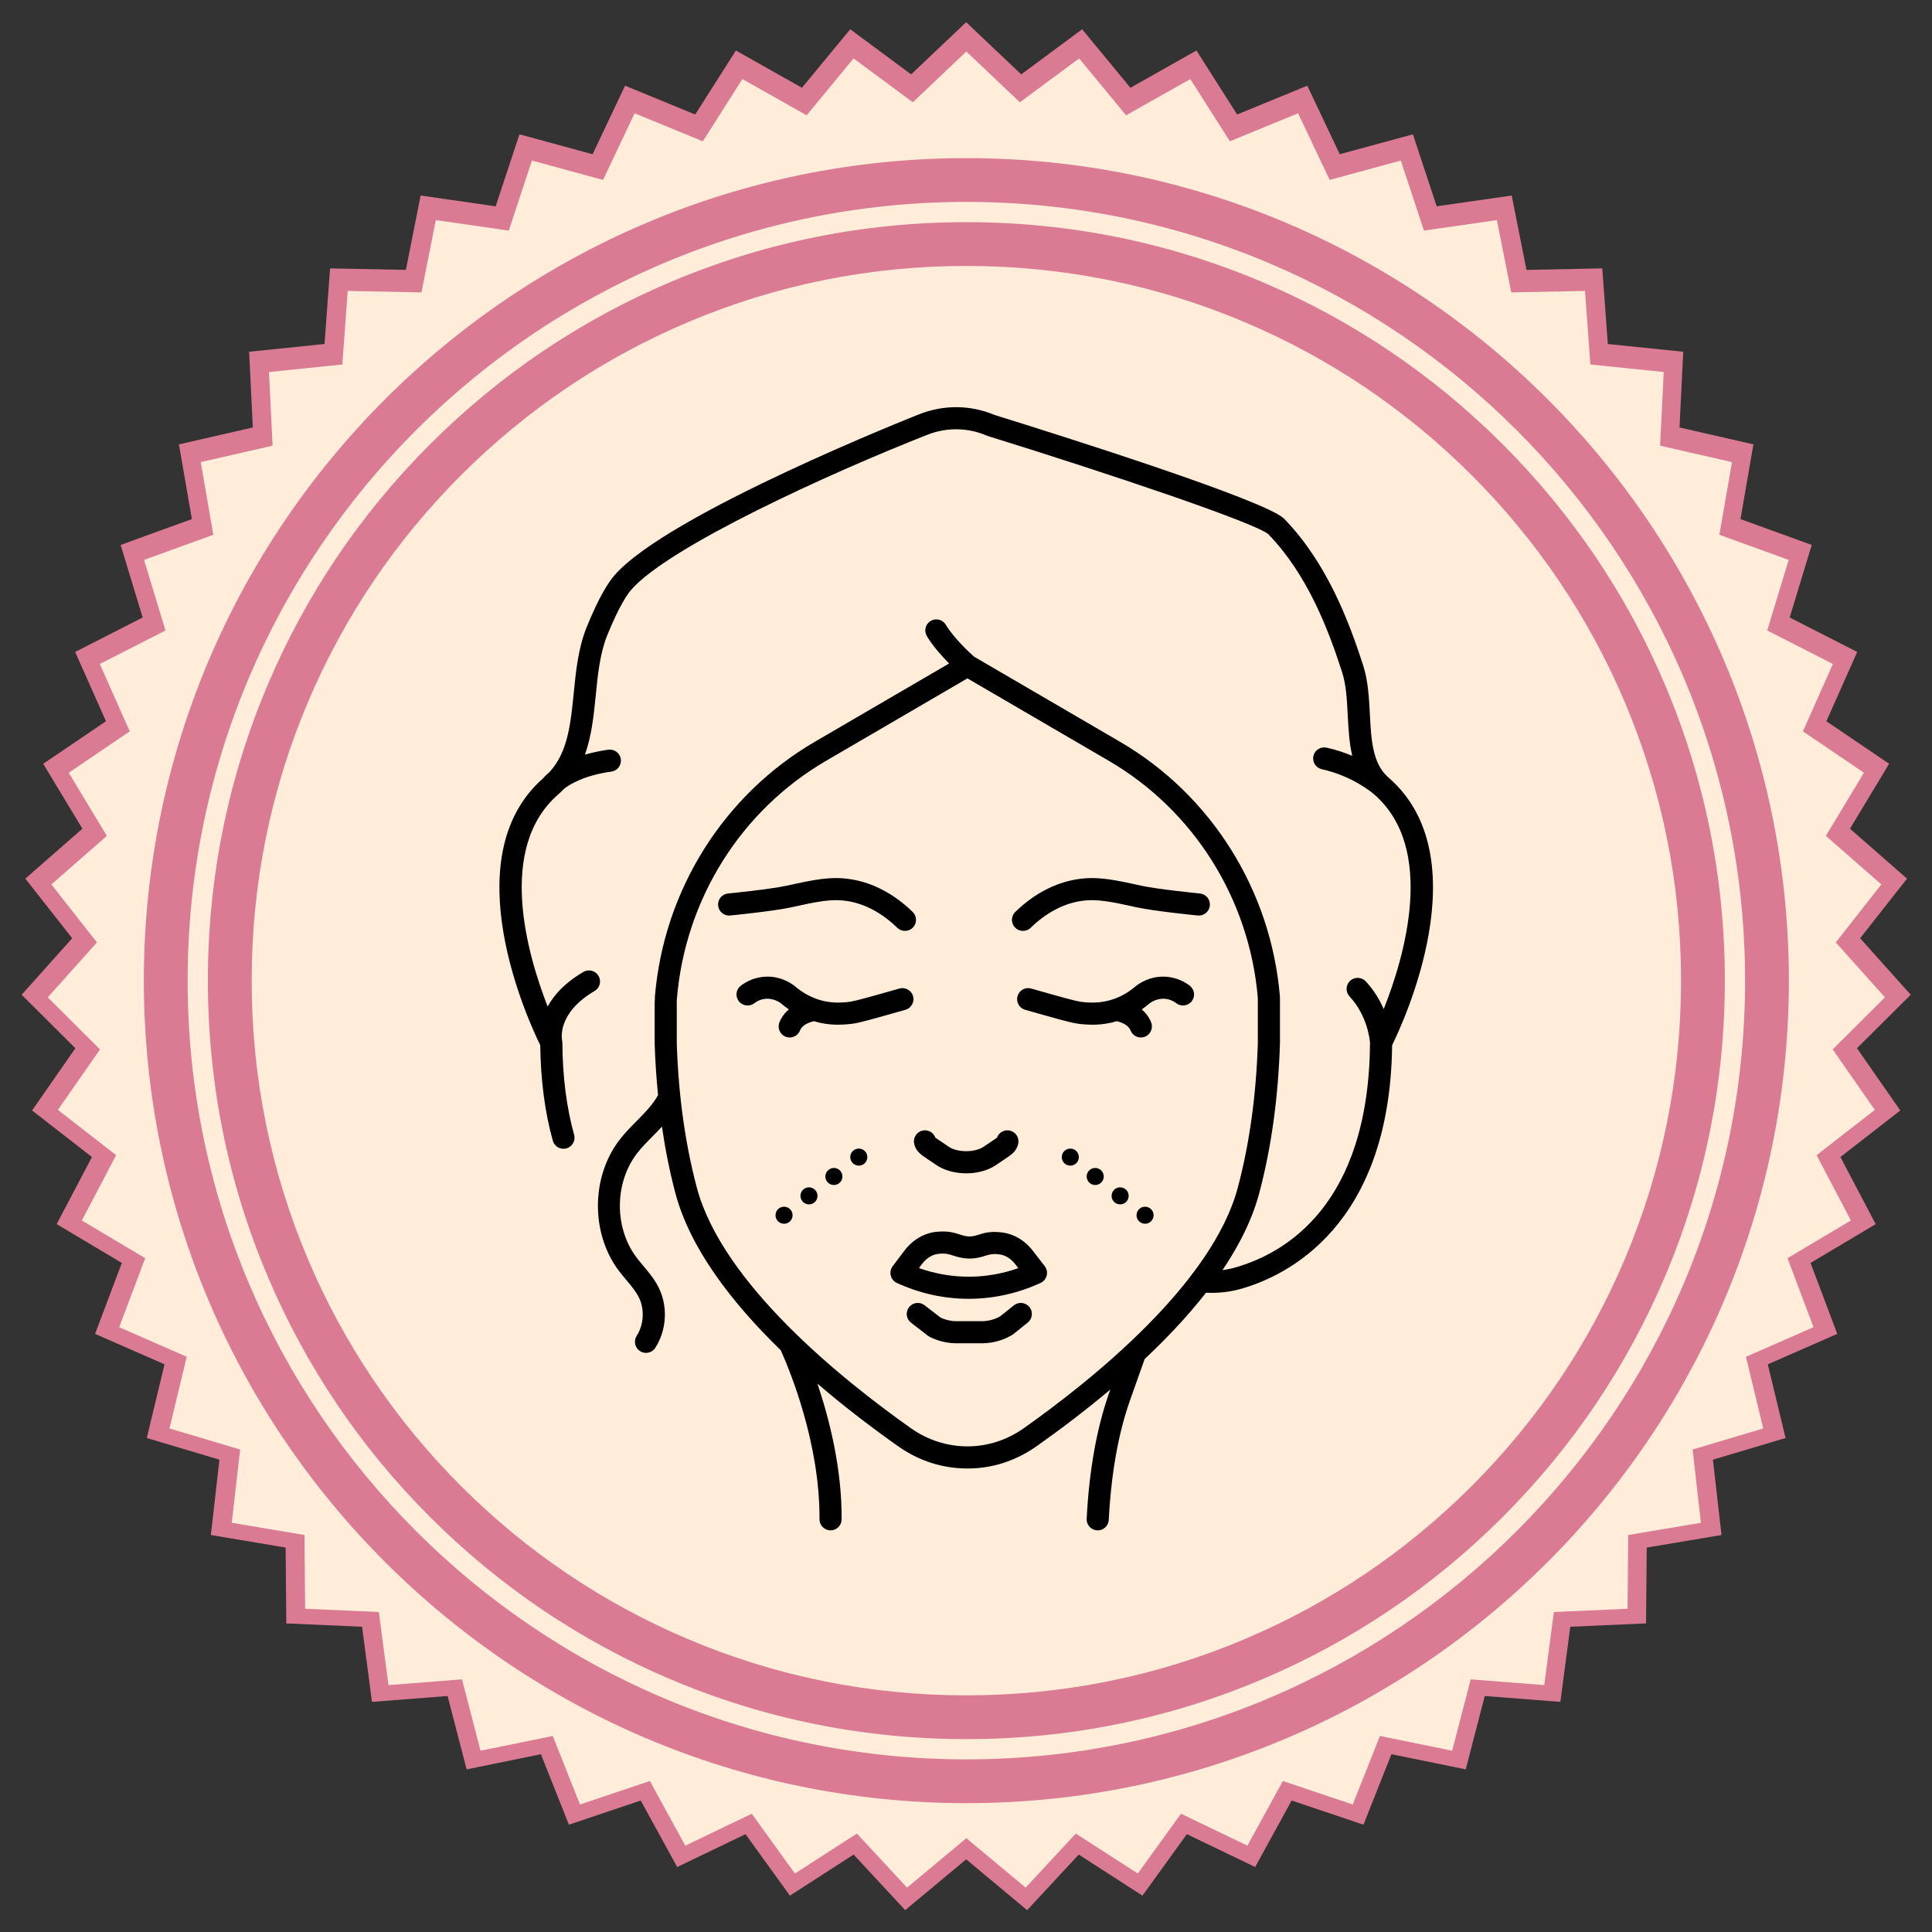
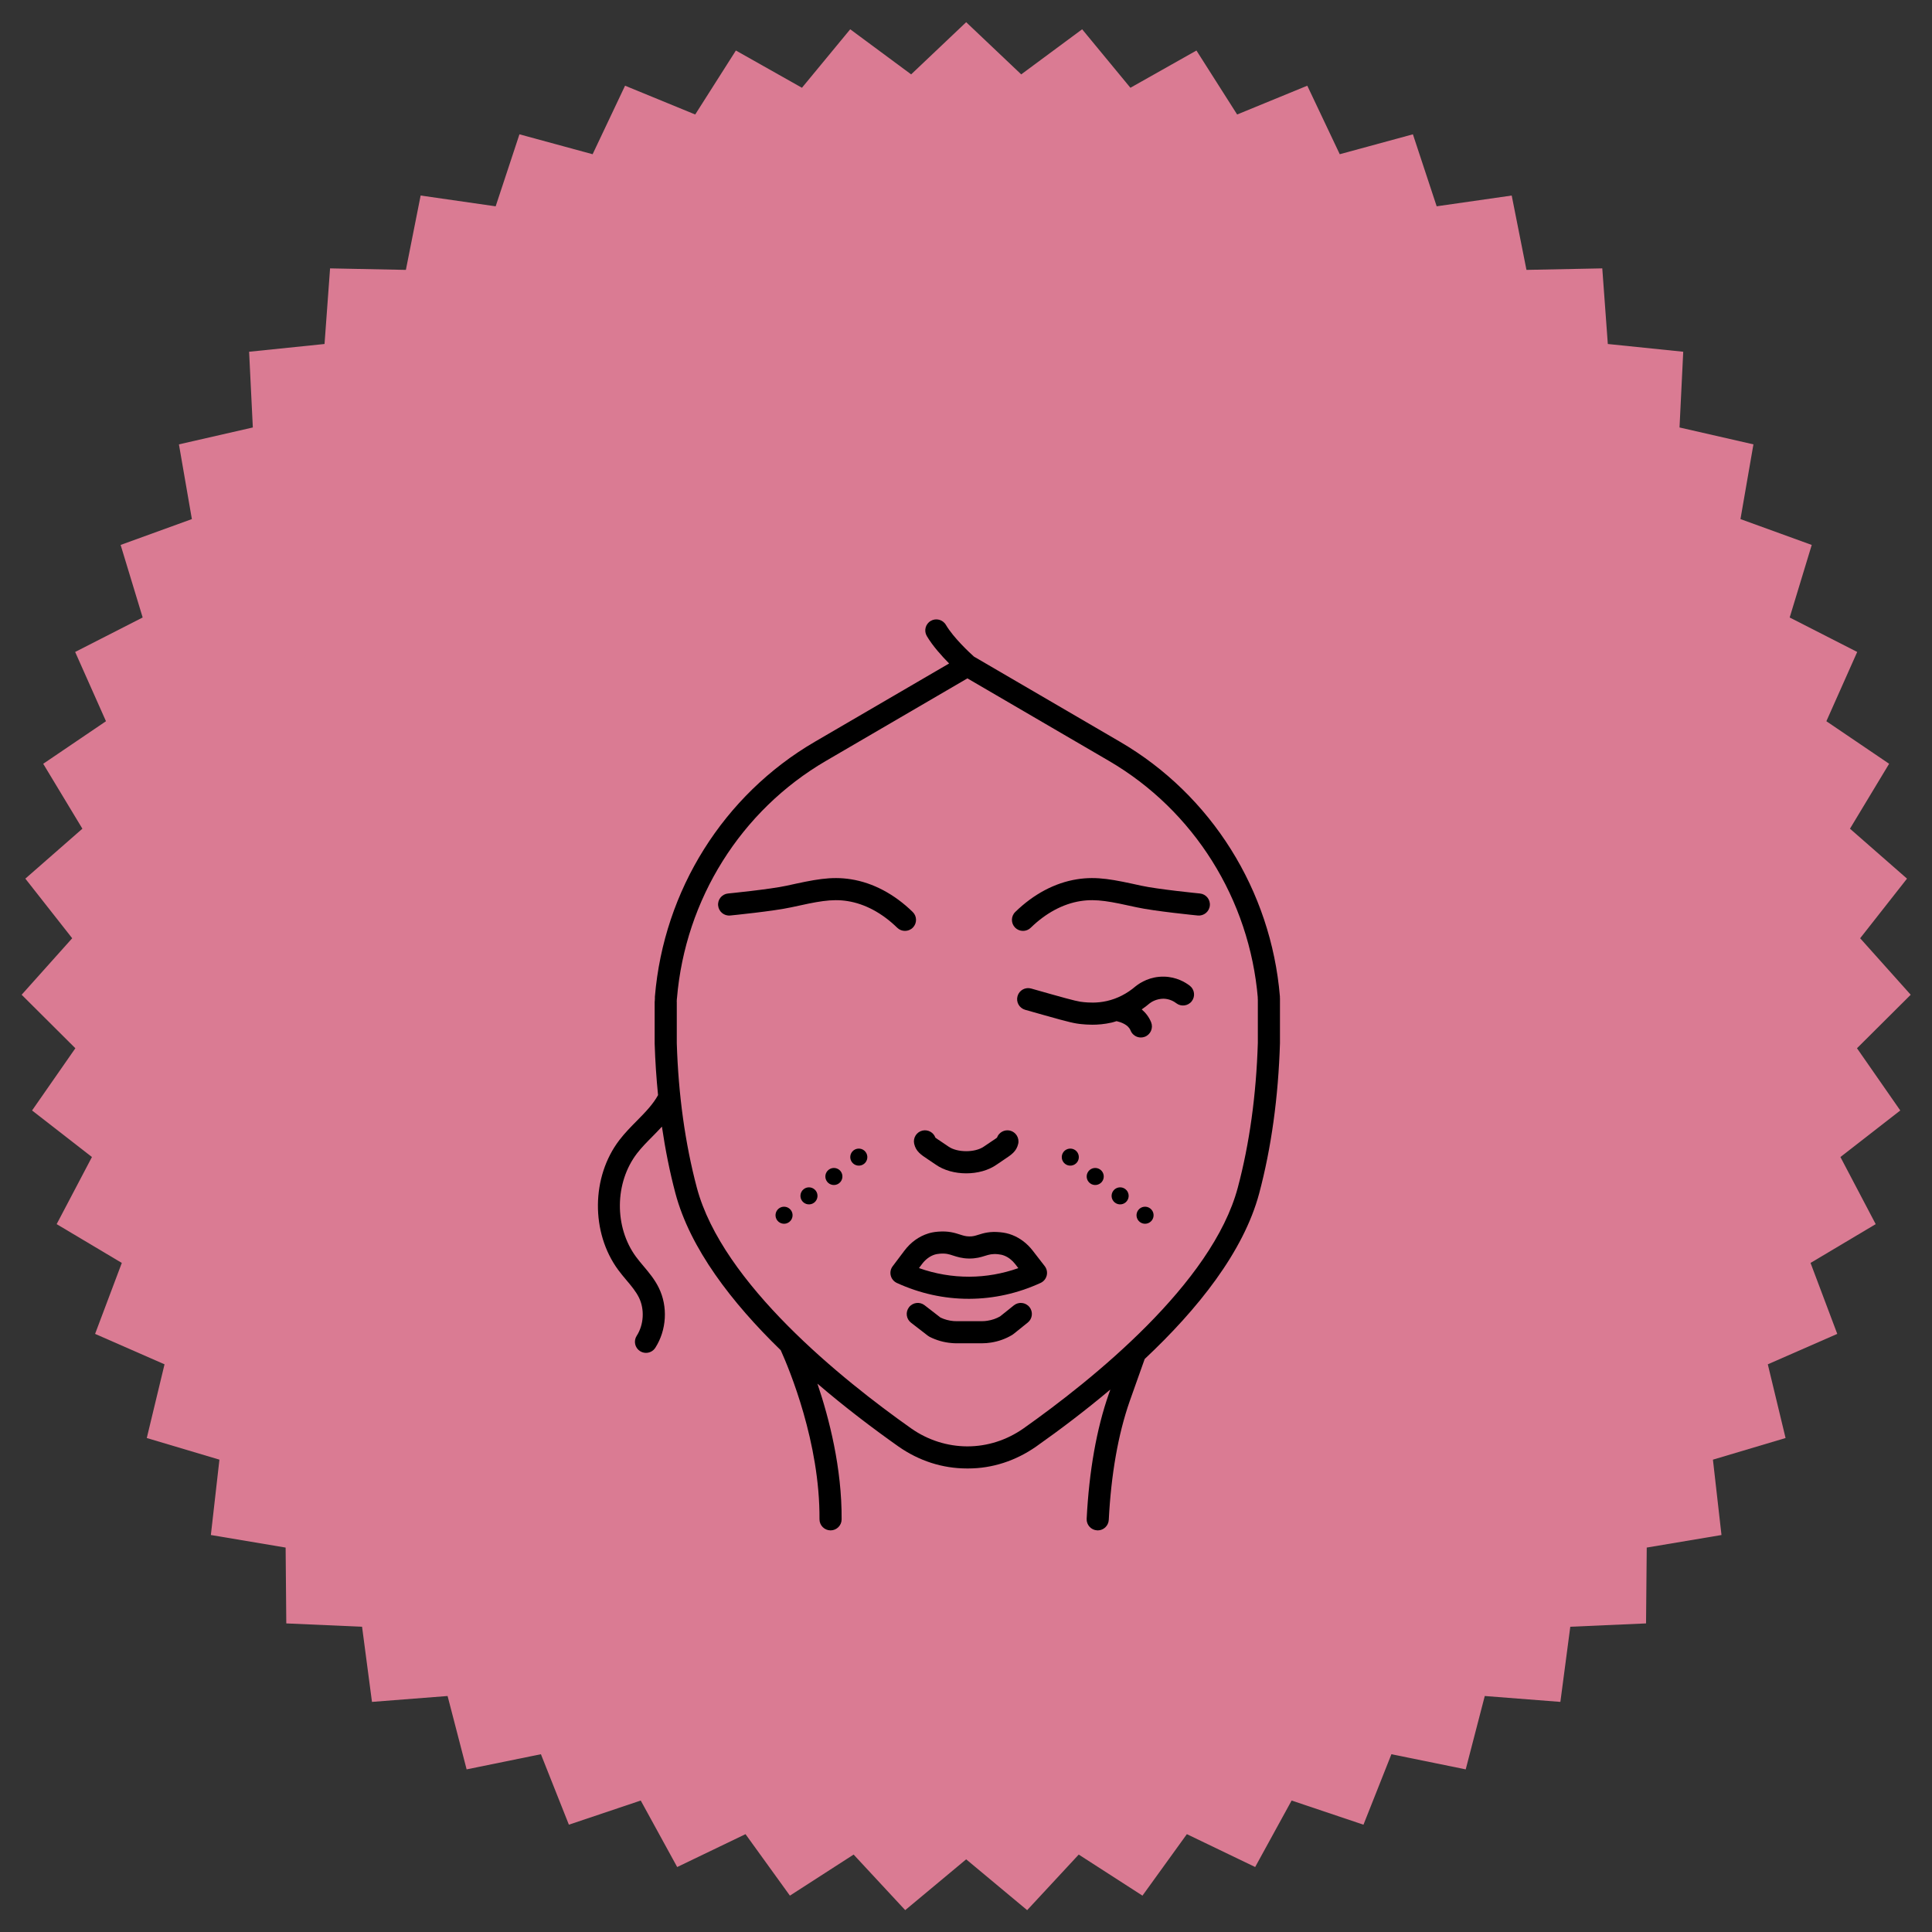
<svg xmlns="http://www.w3.org/2000/svg" width="1080" zoomAndPan="magnify" viewBox="0 0 810 810" height="1080" preserveAspectRatio="xMidYMid meet">
  <rect x="0" y="0" width="810" height="810" fill="#333333" stroke="none" />
  <defs>
    <clipPath id="id1">
      <path d="M 9.074 9.074 L 801.074 9.074 L 801.074 801 L 9.074 801 Z M 9.074 9.074 " clip-rule="nonzero" />
    </clipPath>
    <clipPath id="id2">
      <path d="M 20.023 21.375 L 790.273 21.375 L 790.273 791.625 L 20.023 791.625 Z M 20.023 21.375 " clip-rule="nonzero" />
    </clipPath>
    <clipPath id="id3">
      <path d="M 250 414 L 537 414 L 537 641.621 L 250 641.621 Z M 250 414 " clip-rule="nonzero" />
    </clipPath>
    <clipPath id="id4">
-       <path d="M 209.383 170.715 L 600.789 170.715 L 600.789 543 L 209.383 543 Z M 209.383 170.715 " clip-rule="nonzero" />
-     </clipPath>
+       </clipPath>
  </defs>
  <g clip-path="url(#id1)">
    <path fill="rgb(85.489%, 48.239%, 57.649%)" d="M 778.551 439.48 L 801.074 417.055 L 779.879 393.367 L 799.52 368.371 L 775.609 347.434 L 792.023 320.215 L 765.715 302.379 L 778.641 273.336 L 750.332 258.887 L 759.578 228.473 L 729.699 217.629 L 735.133 186.301 L 704.148 179.219 L 705.703 147.469 L 674.086 144.223 L 671.762 112.516 L 639.977 113.152 L 633.789 81.98 L 602.332 86.492 L 592.367 56.312 L 561.699 64.656 L 548.086 35.93 L 518.68 48.004 L 501.617 21.18 L 473.93 36.797 L 453.695 12.277 L 428.148 31.184 L 405.074 9.305 L 382.004 31.18 L 356.457 12.277 L 336.219 36.797 L 308.527 21.18 L 291.469 48.004 L 262.059 35.93 L 248.457 64.66 L 217.781 56.312 L 207.809 86.5 L 176.355 81.973 L 170.168 113.152 L 138.383 112.516 L 136.062 144.223 L 104.441 147.473 L 106 179.219 L 75.016 186.301 L 80.445 217.629 L 50.574 228.465 L 59.816 258.883 L 31.508 273.336 L 44.43 302.379 L 18.117 320.219 L 34.543 347.434 L 10.625 368.371 L 30.27 393.367 L 9.074 417.055 L 31.598 439.484 L 13.445 465.57 L 38.547 485.086 L 23.754 513.223 L 51.07 529.488 L 39.867 559.238 L 68.98 571.996 L 61.539 602.898 L 91.996 611.969 L 88.406 643.559 L 119.75 648.828 L 120.031 680.621 L 151.797 682.02 L 155.953 713.527 L 187.652 711.059 L 195.637 741.816 L 226.781 735.465 L 238.508 765.008 L 268.633 754.879 L 283.914 782.762 L 312.559 768.977 L 331.172 794.754 L 357.887 777.535 L 379.512 800.832 L 405.074 779.527 L 405.07 779.527 L 430.641 800.84 L 452.262 777.535 L 478.984 794.754 L 497.598 768.977 L 526.234 782.754 L 541.52 754.879 L 571.641 765.008 L 583.355 735.465 L 614.512 741.816 L 622.496 711.059 L 654.195 713.527 L 658.352 682.02 L 690.109 680.621 L 690.402 648.828 L 721.742 643.562 L 718.152 611.969 L 748.609 602.898 L 741.16 571.996 L 770.281 559.238 L 759.078 529.488 L 786.395 513.223 L 771.605 485.086 L 796.699 465.57 Z M 778.551 439.48 " fill-opacity="1" fill-rule="nonzero" />
  </g>
  <path fill="rgb(85.489%, 48.239%, 57.649%)" d="M 405.078 764.422 C 209.559 764.422 50.496 605.355 50.496 409.844 C 50.496 214.328 209.559 55.262 405.078 55.262 C 600.594 55.262 759.656 214.328 759.656 409.844 C 759.656 605.355 600.59 764.422 405.078 764.422 Z M 405.078 74.137 C 219.969 74.137 69.367 224.734 69.367 409.844 C 69.367 594.953 219.965 745.547 405.078 745.547 C 590.184 745.547 740.781 594.953 740.781 409.844 C 740.781 224.738 590.184 74.137 405.078 74.137 Z M 405.078 736.824 C 360.93 736.824 318.113 728.18 277.809 711.133 C 238.875 694.664 203.906 671.086 173.867 641.055 C 143.832 611.02 120.25 576.039 103.789 537.113 C 86.746 496.812 78.102 453.996 78.102 409.844 C 78.102 365.691 86.746 322.875 103.789 282.574 C 120.254 243.641 143.832 208.668 173.867 178.629 C 203.91 148.598 238.879 125.016 277.809 108.555 C 318.109 91.508 360.93 82.863 405.078 82.863 C 449.223 82.863 492.043 91.504 532.348 108.555 C 571.281 125.02 606.246 148.598 636.285 178.629 C 666.316 208.668 689.902 243.641 706.367 282.574 C 723.41 322.871 732.055 365.691 732.055 409.844 C 732.055 453.996 723.41 496.809 706.367 537.113 C 689.898 576.051 666.316 611.02 636.285 641.055 C 606.254 671.086 571.281 694.672 532.348 711.133 C 492.043 728.176 449.219 736.824 405.078 736.824 Z M 405.078 101.738 C 363.465 101.738 323.125 109.879 285.164 125.934 C 248.484 141.449 215.523 163.668 187.215 191.977 C 158.902 220.285 136.688 253.242 121.172 289.926 C 105.113 327.887 96.977 368.23 96.977 409.844 C 96.977 451.457 105.117 491.797 121.172 529.758 C 136.688 566.445 158.906 599.398 187.215 627.707 C 215.523 656.02 248.48 678.234 285.164 693.746 C 323.125 709.805 363.469 717.945 405.078 717.945 C 446.684 717.945 487.031 709.801 524.988 693.746 C 561.676 678.23 594.633 656.012 622.934 627.707 C 651.246 599.402 673.465 566.441 688.984 529.758 C 705.035 491.797 713.172 451.453 713.172 409.844 C 713.172 368.23 705.031 327.887 688.984 289.926 C 673.465 253.238 651.246 220.281 622.934 191.977 C 594.625 163.672 561.668 141.449 524.988 125.934 C 487.031 109.879 446.684 101.738 405.078 101.738 Z M 405.078 101.738 " fill-opacity="1" fill-rule="nonzero" />
  <g clip-path="url(#id2)">
-     <path fill="rgb(100%, 92.94%, 85.489%)" d="M 768.367 439.961 L 790.273 418.152 L 769.66 395.113 L 788.762 370.805 L 765.508 350.441 L 781.473 323.969 L 755.887 306.625 L 768.457 278.379 L 740.926 264.324 L 749.918 234.746 L 720.859 224.203 L 726.145 193.734 L 696.008 186.848 L 697.52 155.969 L 666.773 152.812 L 664.516 121.977 L 633.598 122.598 L 627.582 92.281 L 596.992 96.668 L 587.297 67.312 L 557.469 75.43 L 544.234 47.492 L 515.633 59.238 L 499.039 33.148 L 472.113 48.336 L 452.434 24.488 L 427.59 42.879 L 405.148 21.602 L 382.715 42.875 L 357.867 24.488 L 338.184 48.336 L 311.254 33.148 L 294.664 59.238 L 266.059 47.492 L 252.832 75.434 L 223 67.312 L 213.301 96.676 L 182.711 92.273 L 176.691 122.598 L 145.781 121.977 L 143.527 152.812 L 112.77 155.973 L 114.289 186.848 L 84.156 193.734 L 89.438 224.203 L 60.383 234.742 L 69.371 264.324 L 41.84 278.379 L 54.406 306.625 L 28.82 323.977 L 44.793 350.441 L 21.531 370.805 L 40.637 395.113 L 20.023 418.152 L 41.926 439.965 L 24.273 465.336 L 48.688 484.316 L 34.301 511.68 L 60.867 527.5 L 49.969 556.43 L 78.285 568.84 L 71.047 598.895 L 100.668 607.715 L 97.176 638.434 L 127.66 643.562 L 127.934 674.48 L 158.824 675.84 L 162.867 706.484 L 193.695 704.078 L 201.461 733.992 L 231.754 727.82 L 243.156 756.551 L 272.453 746.699 L 287.316 773.812 L 315.172 760.41 L 333.277 785.48 L 359.258 768.734 L 380.285 791.391 L 405.148 770.668 L 405.145 770.668 L 430.012 791.398 L 451.039 768.734 L 477.027 785.48 L 495.129 760.41 L 522.98 773.805 L 537.848 746.699 L 567.141 756.551 L 578.535 727.82 L 608.836 733.992 L 616.602 704.078 L 647.43 706.484 L 651.473 675.84 L 682.359 674.48 L 682.641 643.562 L 713.121 638.438 L 709.629 607.715 L 739.25 598.895 L 732.008 568.84 L 760.324 556.43 L 749.43 527.5 L 775.996 511.68 L 761.613 484.316 L 786.02 465.336 Z M 768.367 439.961 " fill-opacity="1" fill-rule="nonzero" />
-   </g>
-   <path fill="rgb(85.489%, 48.239%, 57.649%)" d="M 405.152 755.98 C 215.004 755.98 60.309 601.281 60.309 411.137 C 60.309 220.992 215.004 66.293 405.152 66.293 C 595.297 66.293 749.996 220.992 749.996 411.137 C 749.996 601.281 595.293 755.98 405.152 755.98 Z M 405.152 84.652 C 225.125 84.652 78.66 231.113 78.66 411.137 C 78.66 591.164 225.125 737.621 405.152 737.621 C 585.176 737.621 731.637 591.164 731.637 411.137 C 731.637 231.117 585.176 84.652 405.152 84.652 Z M 405.152 729.137 C 362.219 729.137 320.574 720.73 281.375 704.156 C 243.516 688.137 209.504 665.207 180.293 636 C 151.082 606.793 128.145 572.77 112.137 534.914 C 95.562 495.719 87.156 454.078 87.156 411.137 C 87.156 368.199 95.562 326.559 112.137 287.363 C 128.148 249.5 151.082 215.488 180.293 186.273 C 209.508 157.066 243.516 134.133 281.375 118.125 C 320.57 101.543 362.219 93.141 405.152 93.141 C 448.086 93.141 489.727 101.543 528.926 118.125 C 566.789 134.137 600.793 157.066 630.008 186.273 C 659.219 215.488 682.152 249.5 698.168 287.363 C 714.742 326.555 723.148 368.199 723.148 411.137 C 723.148 454.078 714.742 495.715 698.168 534.914 C 682.148 572.781 659.219 606.793 630.008 636 C 600.801 665.207 566.789 688.145 528.926 704.156 C 489.727 720.73 448.082 729.137 405.152 729.137 Z M 405.152 111.496 C 364.684 111.496 325.449 119.41 288.531 135.023 C 252.859 150.113 220.805 171.723 193.273 199.254 C 165.738 226.785 144.133 258.84 129.039 294.512 C 113.426 331.43 105.512 370.668 105.512 411.137 C 105.512 451.609 113.43 490.844 129.039 527.762 C 144.133 563.438 165.738 595.488 193.273 623.02 C 220.805 650.555 252.855 672.16 288.531 687.246 C 325.449 702.863 364.684 710.781 405.152 710.781 C 445.617 710.781 484.855 702.855 521.77 687.246 C 557.449 672.156 589.504 650.547 617.027 623.02 C 644.559 595.488 666.168 563.434 681.262 527.762 C 696.871 490.844 704.785 451.605 704.785 411.137 C 704.785 370.668 696.867 331.43 681.262 294.512 C 666.168 258.836 644.559 226.785 617.027 199.254 C 589.492 171.727 557.441 150.113 521.77 135.023 C 484.855 119.41 445.617 111.496 405.152 111.496 Z M 405.152 111.496 " fill-opacity="1" fill-rule="nonzero" />
+     </g>
  <path fill="rgb(0%, 0%, 0%)" d="M 406.391 535.266 C 399.227 535.281 392.137 534.086 385.285 531.648 L 386.578 529.926 C 388.055 527.969 389.902 526.605 391.93 525.98 C 392.402 525.848 392.969 525.703 394.043 525.617 C 396.582 525.414 397.848 525.824 399.602 526.402 C 401.258 526.934 403.309 527.598 406.207 527.645 C 409.266 527.68 411.32 527.043 412.996 526.512 C 414.715 525.98 415.934 525.605 418.422 525.836 C 419.473 525.945 420.234 526.113 421.031 526.426 C 422.758 527.102 424.352 528.332 425.645 529.996 L 426.938 531.672 C 420.27 534.023 413.383 535.242 406.391 535.266 Z M 438.836 534.773 C 439.176 533.398 438.871 531.949 438.004 530.828 L 432.977 524.34 C 430.672 521.348 427.711 519.094 424.426 517.801 C 422.805 517.164 421.234 516.801 419.328 516.621 C 414.965 516.184 412.344 517.004 410.23 517.668 C 408.867 518.09 407.91 518.418 406.355 518.379 C 404.844 518.355 403.852 518.031 402.477 517.586 C 400.34 516.898 397.668 516.027 393.309 516.379 C 391.328 516.535 390.082 516.859 389.211 517.125 C 385.297 518.332 381.82 520.828 379.164 524.363 L 374.246 530.891 C 373.398 532.012 373.109 533.457 373.461 534.809 C 373.797 536.172 374.742 537.293 376.02 537.887 C 385.672 542.301 395.797 544.531 406.137 544.531 L 406.438 544.531 C 416.684 544.484 426.719 542.25 436.273 537.871 C 437.555 537.281 438.496 536.137 438.836 534.773 " fill-opacity="1" fill-rule="nonzero" />
  <path fill="rgb(0%, 0%, 0%)" d="M 425.078 547.27 L 419.293 551.902 C 417.672 552.828 415.922 553.434 414.012 553.723 C 413.25 553.855 412.465 553.914 411.668 553.914 L 401.051 553.914 C 400.641 553.914 400.207 553.902 399.77 553.867 C 397.848 553.699 396.012 553.203 394.297 552.383 L 387.629 547.223 C 385.602 545.652 382.691 546.027 381.117 548.055 C 379.547 550.078 379.922 552.988 381.953 554.555 L 388.984 559.984 L 389.707 560.453 C 392.605 561.926 395.734 562.816 398.973 563.082 C 399.648 563.156 400.363 563.18 401.051 563.18 L 411.668 563.18 C 412.973 563.18 414.266 563.07 415.461 562.879 C 418.602 562.395 421.574 561.332 424.293 559.719 L 424.836 559.344 L 430.887 554.496 C 432.879 552.902 433.207 549.984 431.602 547.992 C 429.992 545.992 427.082 545.676 425.078 547.27 " fill-opacity="1" fill-rule="nonzero" />
  <path fill="rgb(0%, 0%, 0%)" d="M 383.281 479.578 C 384.031 482.738 386.047 484.086 389.117 486.113 C 389.984 486.691 391.035 487.395 392.316 488.273 C 395.785 490.711 400.434 491.93 405.086 491.93 C 409.734 491.93 414.375 490.723 417.816 488.297 C 419.121 487.395 420.184 486.691 421.043 486.113 C 424.109 484.086 426.129 482.738 426.879 479.578 C 427.457 477.094 425.91 474.594 423.422 474.004 C 421.102 473.473 418.758 474.777 417.988 476.973 C 417.562 477.309 416.73 477.863 415.922 478.395 C 415.004 478.996 413.891 479.746 412.504 480.699 C 408.828 483.293 401.34 483.293 397.633 480.688 C 396.266 479.746 395.156 478.996 394.25 478.395 C 393.43 477.863 392.594 477.309 392.172 476.973 C 391.398 474.777 389.066 473.473 386.734 474.004 C 384.246 474.594 382.703 477.094 383.281 479.578 " fill-opacity="1" fill-rule="nonzero" />
-   <path fill="rgb(0%, 0%, 0%)" d="M 379.621 423.355 C 382.086 422.645 383.5 420.074 382.797 417.613 C 382.086 415.164 379.523 413.742 377.047 414.453 C 374.957 415.055 372.094 415.863 368.664 416.828 C 358.52 419.676 357.008 419.977 354.965 420.16 C 353.094 420.328 349.602 420.641 345.352 419.676 C 340.977 418.688 336.93 416.613 333.137 413.379 C 331.207 411.859 327.027 409.328 321.422 409.461 C 316.168 409.555 312.387 411.883 310.598 413.258 C 308.555 414.828 308.18 417.734 309.738 419.762 C 311.309 421.785 314.223 422.16 316.25 420.605 C 317.133 419.918 319.016 418.77 321.602 418.711 C 324.465 418.723 326.641 420.062 327.266 420.543 C 328.379 421.496 329.539 422.367 330.723 423.188 C 328.957 424.707 327.594 426.539 326.773 428.648 C 325.828 431.039 327.016 433.727 329.395 434.656 C 329.949 434.875 330.527 434.973 331.086 434.973 C 332.945 434.973 334.695 433.859 335.41 432.027 C 336.375 429.566 339.504 428.531 341.281 428.121 C 341.957 428.312 342.609 428.555 343.297 428.711 C 346.402 429.422 349.191 429.617 351.438 429.617 C 353.301 429.617 354.785 429.484 355.789 429.387 C 358.82 429.121 361.113 428.578 371.176 425.742 C 374.621 424.777 377.52 423.957 379.621 423.355 " fill-opacity="1" fill-rule="nonzero" />
  <path fill="rgb(0%, 0%, 0%)" d="M 487.797 418.711 C 490.391 418.77 492.266 419.918 493.16 420.605 C 495.176 422.16 498.098 421.785 499.656 419.762 C 501.215 417.734 500.84 414.828 498.812 413.258 C 497.023 411.883 493.23 409.555 487.988 409.461 C 482.262 409.363 478.191 411.859 476.102 413.512 C 472.477 416.613 468.418 418.688 464.059 419.676 C 459.805 420.641 456.316 420.328 454.441 420.16 C 452.402 419.977 450.879 419.676 440.734 416.828 C 437.312 415.863 434.438 415.055 432.348 414.453 C 429.871 413.742 427.312 415.164 426.613 417.613 C 425.898 420.074 427.324 422.645 429.777 423.355 C 431.891 423.957 434.777 424.777 438.219 425.742 C 448.281 428.578 450.59 429.121 453.609 429.387 C 454.613 429.484 456.098 429.617 457.957 429.617 C 460.207 429.617 462.996 429.422 466.113 428.711 C 466.801 428.555 467.453 428.312 468.129 428.121 C 469.895 428.531 473.035 429.566 473.988 432.027 C 474.715 433.859 476.465 434.973 478.312 434.973 C 478.879 434.973 479.449 434.875 480.004 434.656 C 482.383 433.727 483.566 431.039 482.637 428.648 C 481.805 426.539 480.438 424.707 478.676 423.188 C 479.812 422.402 480.922 421.582 481.984 420.664 C 482.758 420.062 484.824 418.746 487.797 418.711 " fill-opacity="1" fill-rule="nonzero" />
  <path fill="rgb(0%, 0%, 0%)" d="M 445.902 482.93 C 444.695 484.484 444.973 486.742 446.531 487.949 C 448.09 489.168 450.336 488.875 451.555 487.32 C 452.766 485.766 452.484 483.52 450.93 482.301 C 449.371 481.098 447.121 481.375 445.902 482.93 " fill-opacity="1" fill-rule="nonzero" />
  <path fill="rgb(0%, 0%, 0%)" d="M 456.352 491.047 C 455.133 492.617 455.422 494.859 456.98 496.066 C 458.539 497.285 460.785 496.996 462.004 495.449 C 463.215 493.883 462.934 491.641 461.379 490.434 C 459.82 489.215 457.57 489.492 456.352 491.047 " fill-opacity="1" fill-rule="nonzero" />
  <path fill="rgb(0%, 0%, 0%)" d="M 466.801 499.176 C 465.582 500.734 465.859 502.977 467.43 504.195 C 468.988 505.402 471.234 505.125 472.441 503.566 C 473.66 502.012 473.383 499.77 471.824 498.551 C 470.27 497.332 468.008 497.621 466.801 499.176 " fill-opacity="1" fill-rule="nonzero" />
  <path fill="rgb(0%, 0%, 0%)" d="M 477.25 507.297 C 476.031 508.852 476.309 511.094 477.867 512.312 C 479.426 513.531 481.684 513.242 482.891 511.688 C 484.109 510.129 483.832 507.887 482.262 506.668 C 480.703 505.461 478.457 505.738 477.25 507.297 " fill-opacity="1" fill-rule="nonzero" />
  <path fill="rgb(0%, 0%, 0%)" d="M 357.852 482.301 C 356.297 483.52 356.016 485.766 357.238 487.32 C 358.445 488.875 360.691 489.168 362.262 487.949 C 363.82 486.742 364.098 484.484 362.879 482.93 C 361.672 481.375 359.426 481.098 357.852 482.301 " fill-opacity="1" fill-rule="nonzero" />
  <path fill="rgb(0%, 0%, 0%)" d="M 347.418 490.434 C 345.859 491.641 345.57 493.883 346.789 495.449 C 347.996 496.996 350.254 497.285 351.812 496.066 C 353.371 494.859 353.648 492.617 352.441 491.047 C 351.223 489.492 348.977 489.215 347.418 490.434 " fill-opacity="1" fill-rule="nonzero" />
  <path fill="rgb(0%, 0%, 0%)" d="M 336.969 498.551 C 335.41 499.77 335.133 502.012 336.34 503.566 C 337.559 505.125 339.805 505.402 341.363 504.195 C 342.922 502.977 343.199 500.734 341.992 499.176 C 340.773 497.621 338.527 497.332 336.969 498.551 " fill-opacity="1" fill-rule="nonzero" />
  <path fill="rgb(0%, 0%, 0%)" d="M 326.52 506.668 C 324.961 507.887 324.684 510.129 325.891 511.688 C 327.109 513.242 329.355 513.531 330.914 512.312 C 332.473 511.094 332.75 508.852 331.543 507.297 C 330.324 505.738 328.078 505.461 326.52 506.668 " fill-opacity="1" fill-rule="nonzero" />
  <path fill="rgb(0%, 0%, 0%)" d="M 306.141 383.828 C 306.891 383.754 324.367 382.02 331.82 380.379 C 342.609 378.012 348.539 376.711 355.328 377.785 C 362.648 378.941 369.859 382.812 376.168 388.965 C 377.074 389.848 378.242 390.281 379.414 390.281 C 380.613 390.281 381.82 389.824 382.727 388.895 C 384.527 387.059 384.488 384.129 382.652 382.344 C 374.957 374.84 366.02 370.102 356.777 368.641 C 348.262 367.289 341.328 368.809 329.828 371.332 C 322.906 372.852 305.402 374.586 305.234 374.602 C 302.684 374.852 300.824 377.121 301.078 379.664 C 301.332 382.211 303.59 384.082 306.141 383.828 " fill-opacity="1" fill-rule="nonzero" />
  <path fill="rgb(0%, 0%, 0%)" d="M 428.895 390.281 C 430.066 390.281 431.238 389.848 432.133 388.965 C 438.449 382.812 445.66 378.941 452.98 377.785 C 459.77 376.711 465.703 378.012 476.488 380.379 C 483.941 382.02 501.422 383.754 502.172 383.828 C 504.73 384.07 506.988 382.211 507.23 379.664 C 507.484 377.121 505.625 374.852 503.078 374.602 C 502.906 374.586 485.402 372.852 478.48 371.332 C 466.98 368.809 460.035 367.289 451.531 368.641 C 442.289 370.102 433.352 374.84 425.656 382.344 C 423.82 384.129 423.785 387.059 425.574 388.895 C 426.492 389.824 427.688 390.281 428.895 390.281 " fill-opacity="1" fill-rule="nonzero" />
  <g clip-path="url(#id3)">
    <path fill="rgb(0%, 0%, 0%)" d="M 262.629 536.703 C 264.695 539.152 266.629 541.469 267.871 543.988 C 270.312 548.934 269.938 555.398 266.93 560.055 C 265.551 562.215 266.168 565.074 268.332 566.461 C 269.105 566.953 269.973 567.195 270.832 567.195 C 272.352 567.195 273.852 566.449 274.734 565.074 C 279.504 557.656 280.086 547.777 276.195 539.898 C 274.469 536.363 272.062 533.52 269.742 530.758 C 268.691 529.5 267.629 528.258 266.676 526.957 C 257.473 514.484 257.652 495.824 267.074 483.559 C 268.996 481.059 271.277 478.758 273.695 476.32 C 274.973 475.027 276.254 473.703 277.512 472.34 C 278.938 482.039 280.809 491.398 283.176 500.312 C 289.336 523.422 306.742 546.074 327.328 566.086 C 330.891 573.988 343.793 604.816 343.574 636.953 C 343.562 639.508 345.629 641.594 348.191 641.621 L 348.215 641.621 C 350.762 641.621 352.84 639.559 352.852 637.023 C 352.996 615.516 347.633 594.66 342.707 580.102 C 354.098 589.871 365.812 598.773 376.723 606.48 C 385.324 612.488 395.145 615.66 405.398 615.66 L 405.941 615.66 C 415.969 615.66 425.801 612.488 434.414 606.469 C 444.395 599.426 455.059 591.367 465.52 582.562 C 465.242 583.336 465.012 583.988 464.855 584.445 C 459.734 599.102 456.617 616.699 455.59 636.746 C 455.457 639.305 457.426 641.473 459.977 641.605 L 460.23 641.621 C 462.68 641.621 464.723 639.688 464.855 637.23 C 465.848 618.051 468.793 601.32 473.625 587.473 C 474.195 585.832 475.633 581.777 477.152 577.535 L 479.918 569.766 C 502.16 548.887 521.363 524.859 527.926 500.312 C 532.996 481.23 535.934 460.109 536.633 437.359 L 536.633 419.062 C 536.633 416.504 534.555 414.43 531.996 414.43 C 529.434 414.43 527.355 416.504 527.355 419.062 L 527.355 437.215 C 526.68 459.105 523.852 479.527 518.949 497.922 C 508.234 538.113 458.031 578.438 429.074 598.895 C 421.984 603.852 413.879 606.375 405.727 606.398 L 405.398 606.398 C 397.293 606.352 389.129 603.852 382.074 598.906 C 353.082 578.438 302.855 538.102 292.152 497.934 C 287.246 479.445 284.41 459.012 283.746 437.359 L 283.746 420.086 C 283.746 417.527 281.668 415.453 279.105 415.453 C 276.543 415.453 274.469 417.527 274.469 420.086 L 274.469 437.504 C 274.695 444.875 275.191 452.074 275.891 459.133 C 273.789 462.969 270.555 466.309 267.098 469.805 C 264.586 472.34 261.988 474.969 259.719 477.926 C 247.867 493.34 247.648 516.777 259.211 532.457 C 260.285 533.918 261.457 535.316 262.629 536.703 " fill-opacity="1" fill-rule="nonzero" />
  </g>
  <g clip-path="url(#id4)">
    <path fill="rgb(0%, 0%, 0%)" d="M 231.766 478.238 C 232.453 480.711 235.016 482.145 237.48 481.469 C 239.941 480.781 241.391 478.227 240.703 475.766 C 237.527 464.355 235.859 451.328 235.777 437.047 L 235.703 436.527 L 235.656 436.07 C 235.559 435.609 233.504 424.707 249.281 415.477 C 251.492 414.188 252.227 411.352 250.938 409.145 C 249.645 406.938 246.805 406.191 244.594 407.492 C 236.719 412.09 232.199 417.227 229.602 421.98 C 221 399.953 208.211 355.48 234.047 333.059 L 234.121 332.984 L 234.207 332.914 C 235.027 332.215 235.762 331.465 236.453 330.73 C 239.051 328.68 245.027 325.086 256.348 323.492 C 258.883 323.129 260.648 320.789 260.285 318.246 C 259.934 315.727 257.578 313.977 255.043 314.312 C 251.336 314.832 248.086 315.555 245.234 316.387 C 248.062 308.523 248.93 299.922 249.777 291.492 C 250.633 282.867 251.516 273.941 254.582 266.367 C 259.777 253.555 263.316 248.77 264.621 247.285 C 280.289 229.238 347.523 198.504 388.898 182.246 C 396.918 179.098 405.703 179.23 413.625 182.605 L 414.074 182.777 C 467.113 199.242 526.402 219.301 531.754 223.969 C 548.133 240.867 556.902 263.832 562.727 281.961 C 564.395 287.172 564.707 293.324 565.047 299.84 C 565.348 305.594 565.66 311.43 566.93 316.883 C 563.766 315.543 560.164 314.336 556.18 313.457 C 553.691 312.891 551.203 314.469 550.66 316.969 C 550.102 319.465 551.672 321.949 554.172 322.492 C 567.391 325.41 575.855 332.816 575.988 332.938 L 576.016 332.961 L 576.051 332.984 C 602.359 355.734 588.723 401.414 580.133 423.066 C 578.488 419.301 576.121 415.227 572.605 411.449 C 570.867 409.582 567.934 409.473 566.047 411.207 C 564.176 412.945 564.066 415.875 565.805 417.758 C 573.379 425.898 574.312 436.152 574.383 437.191 C 573.898 505.195 538.844 525.387 517.984 531.371 C 513.453 532.676 508.719 533.07 503.922 532.555 C 501.359 532.277 499.09 534.109 498.812 536.656 C 498.535 539.199 500.371 541.48 502.918 541.758 C 504.621 541.949 506.324 542.035 508.016 542.035 C 512.27 542.035 516.473 541.457 520.543 540.285 C 539.266 534.906 582.754 514.23 583.66 438.191 C 588.383 428.613 620.637 359.27 582.113 325.977 L 581.945 325.82 C 575.387 319.984 574.867 309.973 574.324 299.367 C 573.961 292.543 573.598 285.484 571.555 279.129 C 565.434 260.047 556.129 235.801 538.422 217.527 C 530.945 209.797 443.934 182.34 417.043 173.996 C 406.922 169.738 395.734 169.617 385.504 173.633 C 384.453 174.043 280.191 215.211 257.617 241.203 C 255.199 243.969 251.227 249.961 245.984 262.891 C 242.418 271.699 241.465 281.301 240.535 290.574 C 239.266 303.398 238.059 315.496 230.254 323.816 C 228.973 324.879 228.152 325.762 227.707 326.293 C 189.727 359.703 221.801 428.648 226.5 438.191 C 226.68 452.859 228.441 466.332 231.766 478.238 " fill-opacity="1" fill-rule="nonzero" />
  </g>
  <path fill="rgb(0%, 0%, 0%)" d="M 527.367 418.566 C 527.586 421.113 529.797 423.031 532.383 422.801 C 534.93 422.582 536.828 420.34 536.609 417.793 C 532.891 373.238 507.836 333.324 469.617 311.02 L 408.336 275.281 C 406.812 273.918 399.855 267.535 396.559 261.965 C 395.254 259.758 392.402 259.02 390.203 260.324 C 387.992 261.625 387.27 264.461 388.574 266.668 C 391.023 270.816 394.879 275.086 397.922 278.164 L 341.57 311.02 C 303.352 333.324 278.309 373.238 274.574 417.793 C 274.359 420.34 276.254 422.582 278.816 422.801 L 279.203 422.812 C 281.594 422.812 283.625 420.98 283.816 418.566 C 287.297 377.012 310.633 339.801 346.258 319.02 L 405.594 284.41 L 464.941 319.02 C 500.551 339.801 523.891 377.012 527.367 418.566 " fill-opacity="1" fill-rule="nonzero" />
</svg>